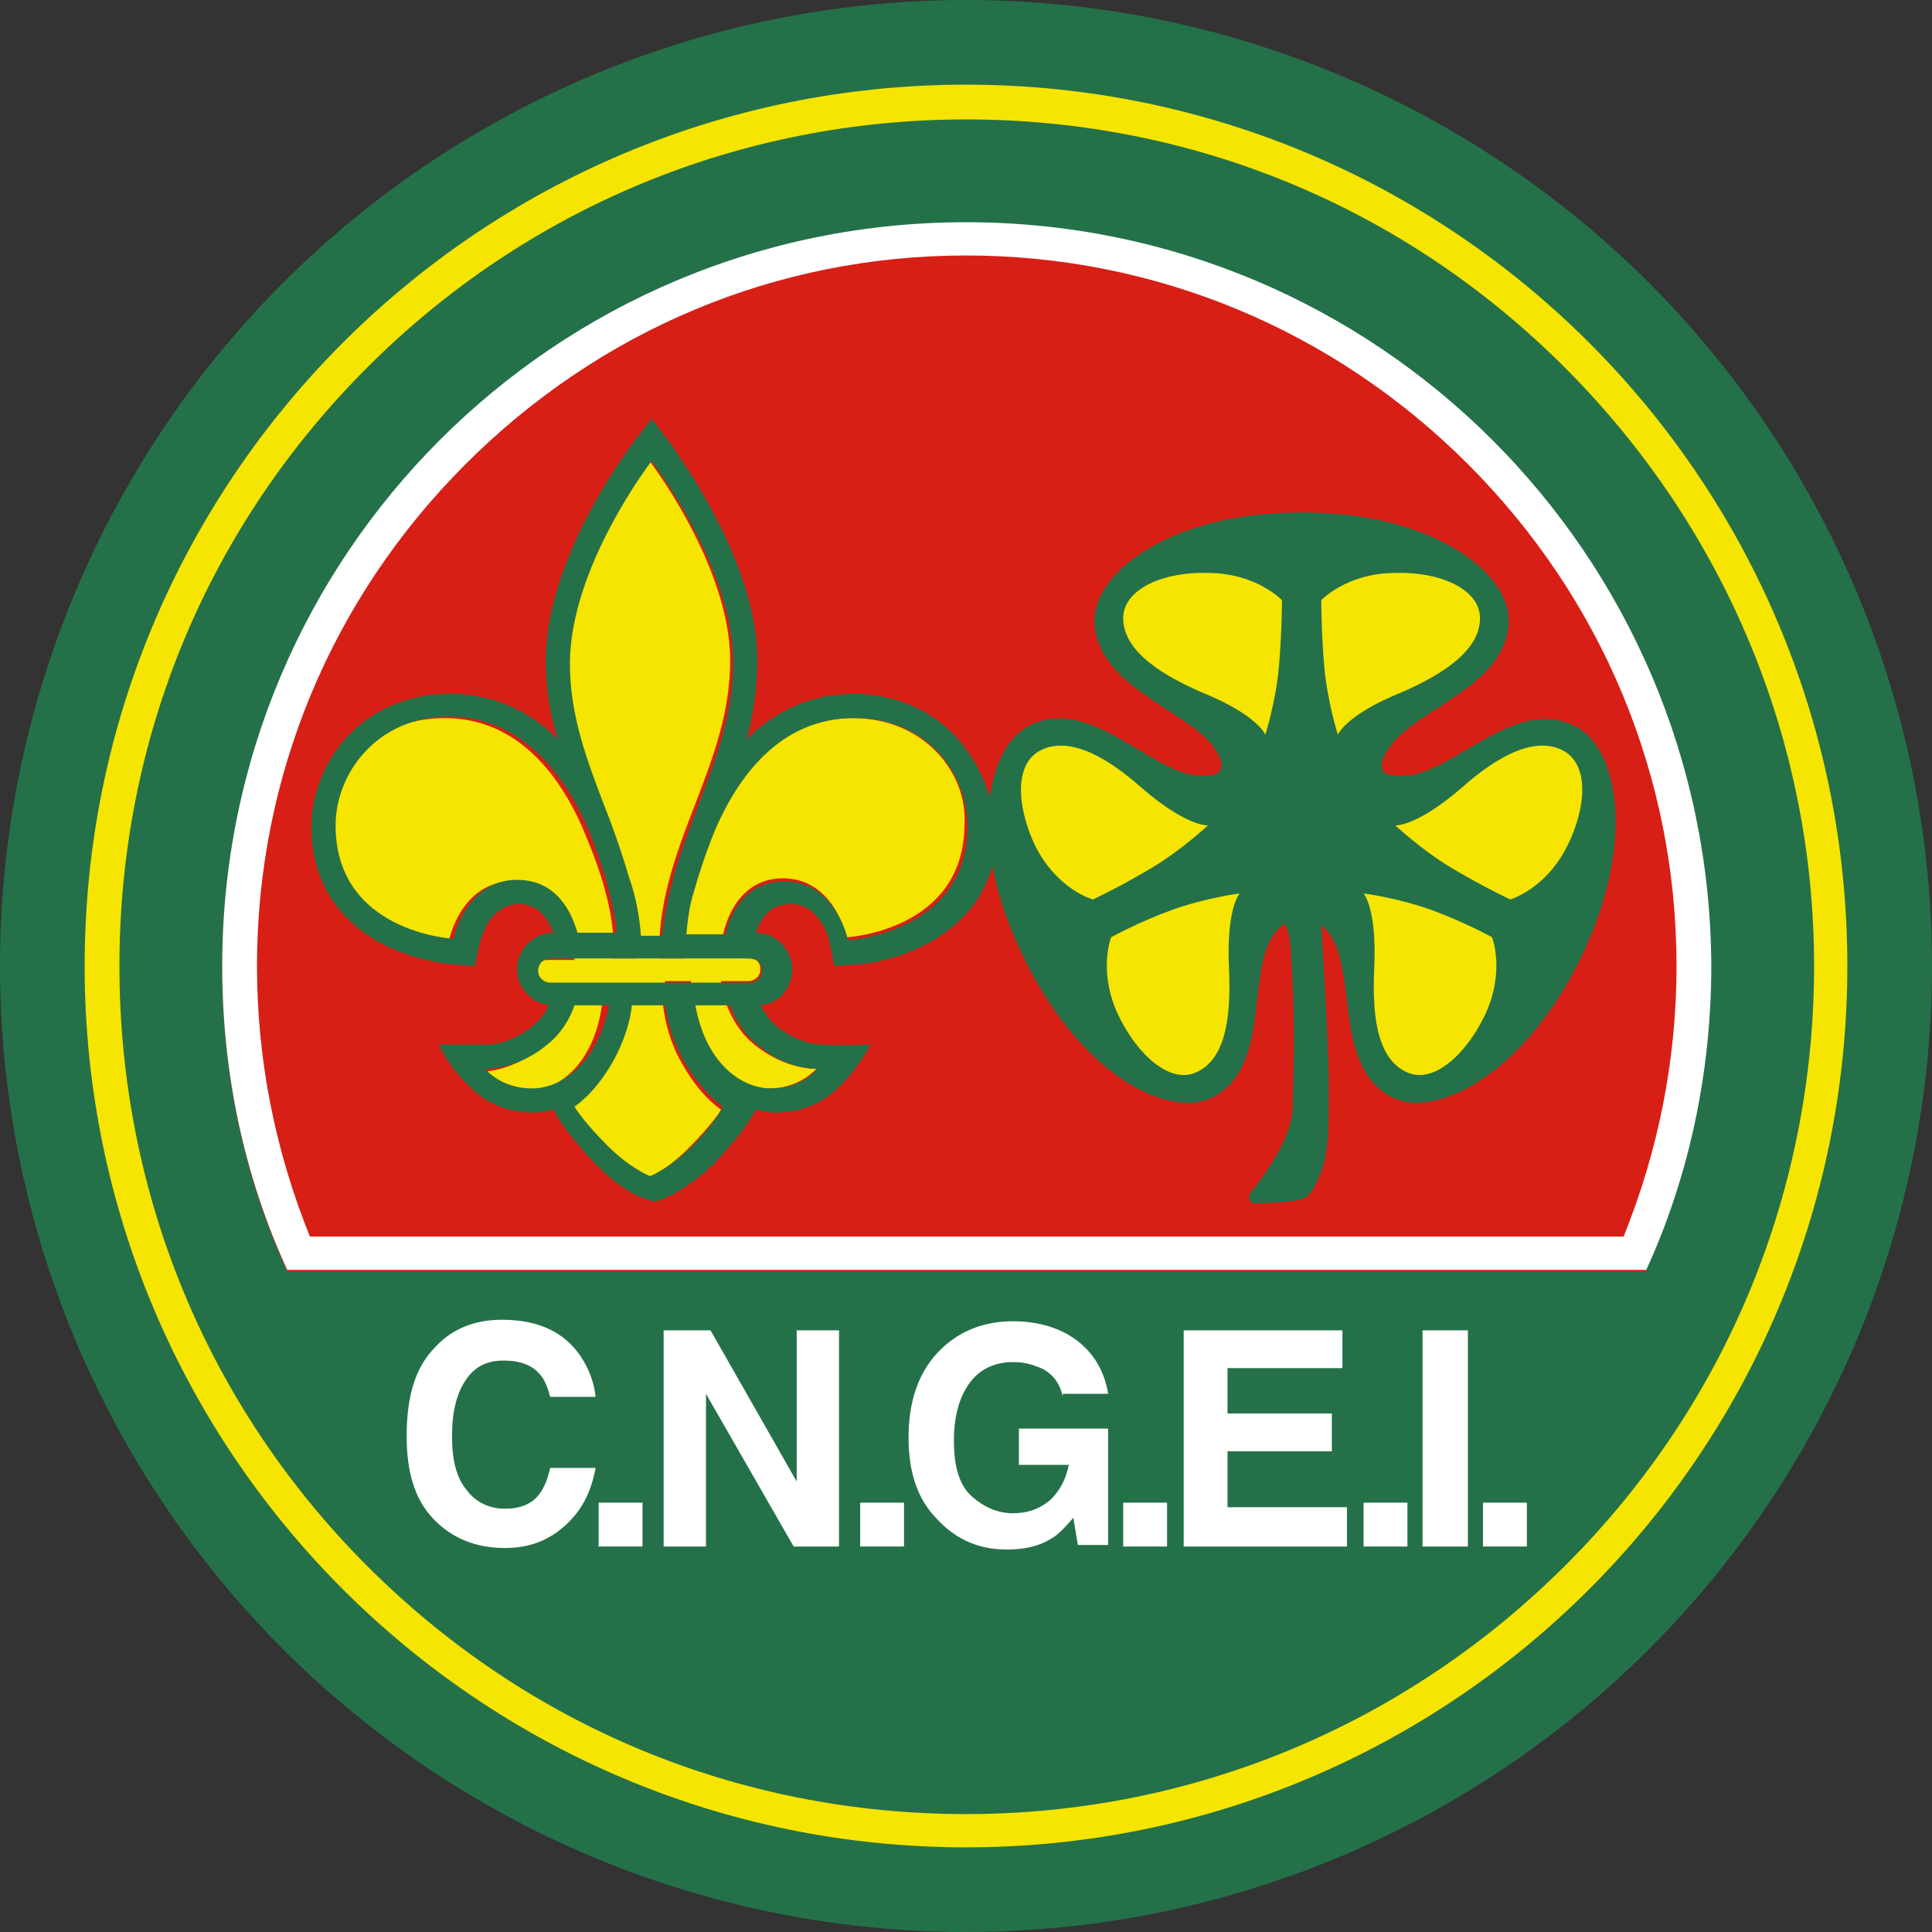
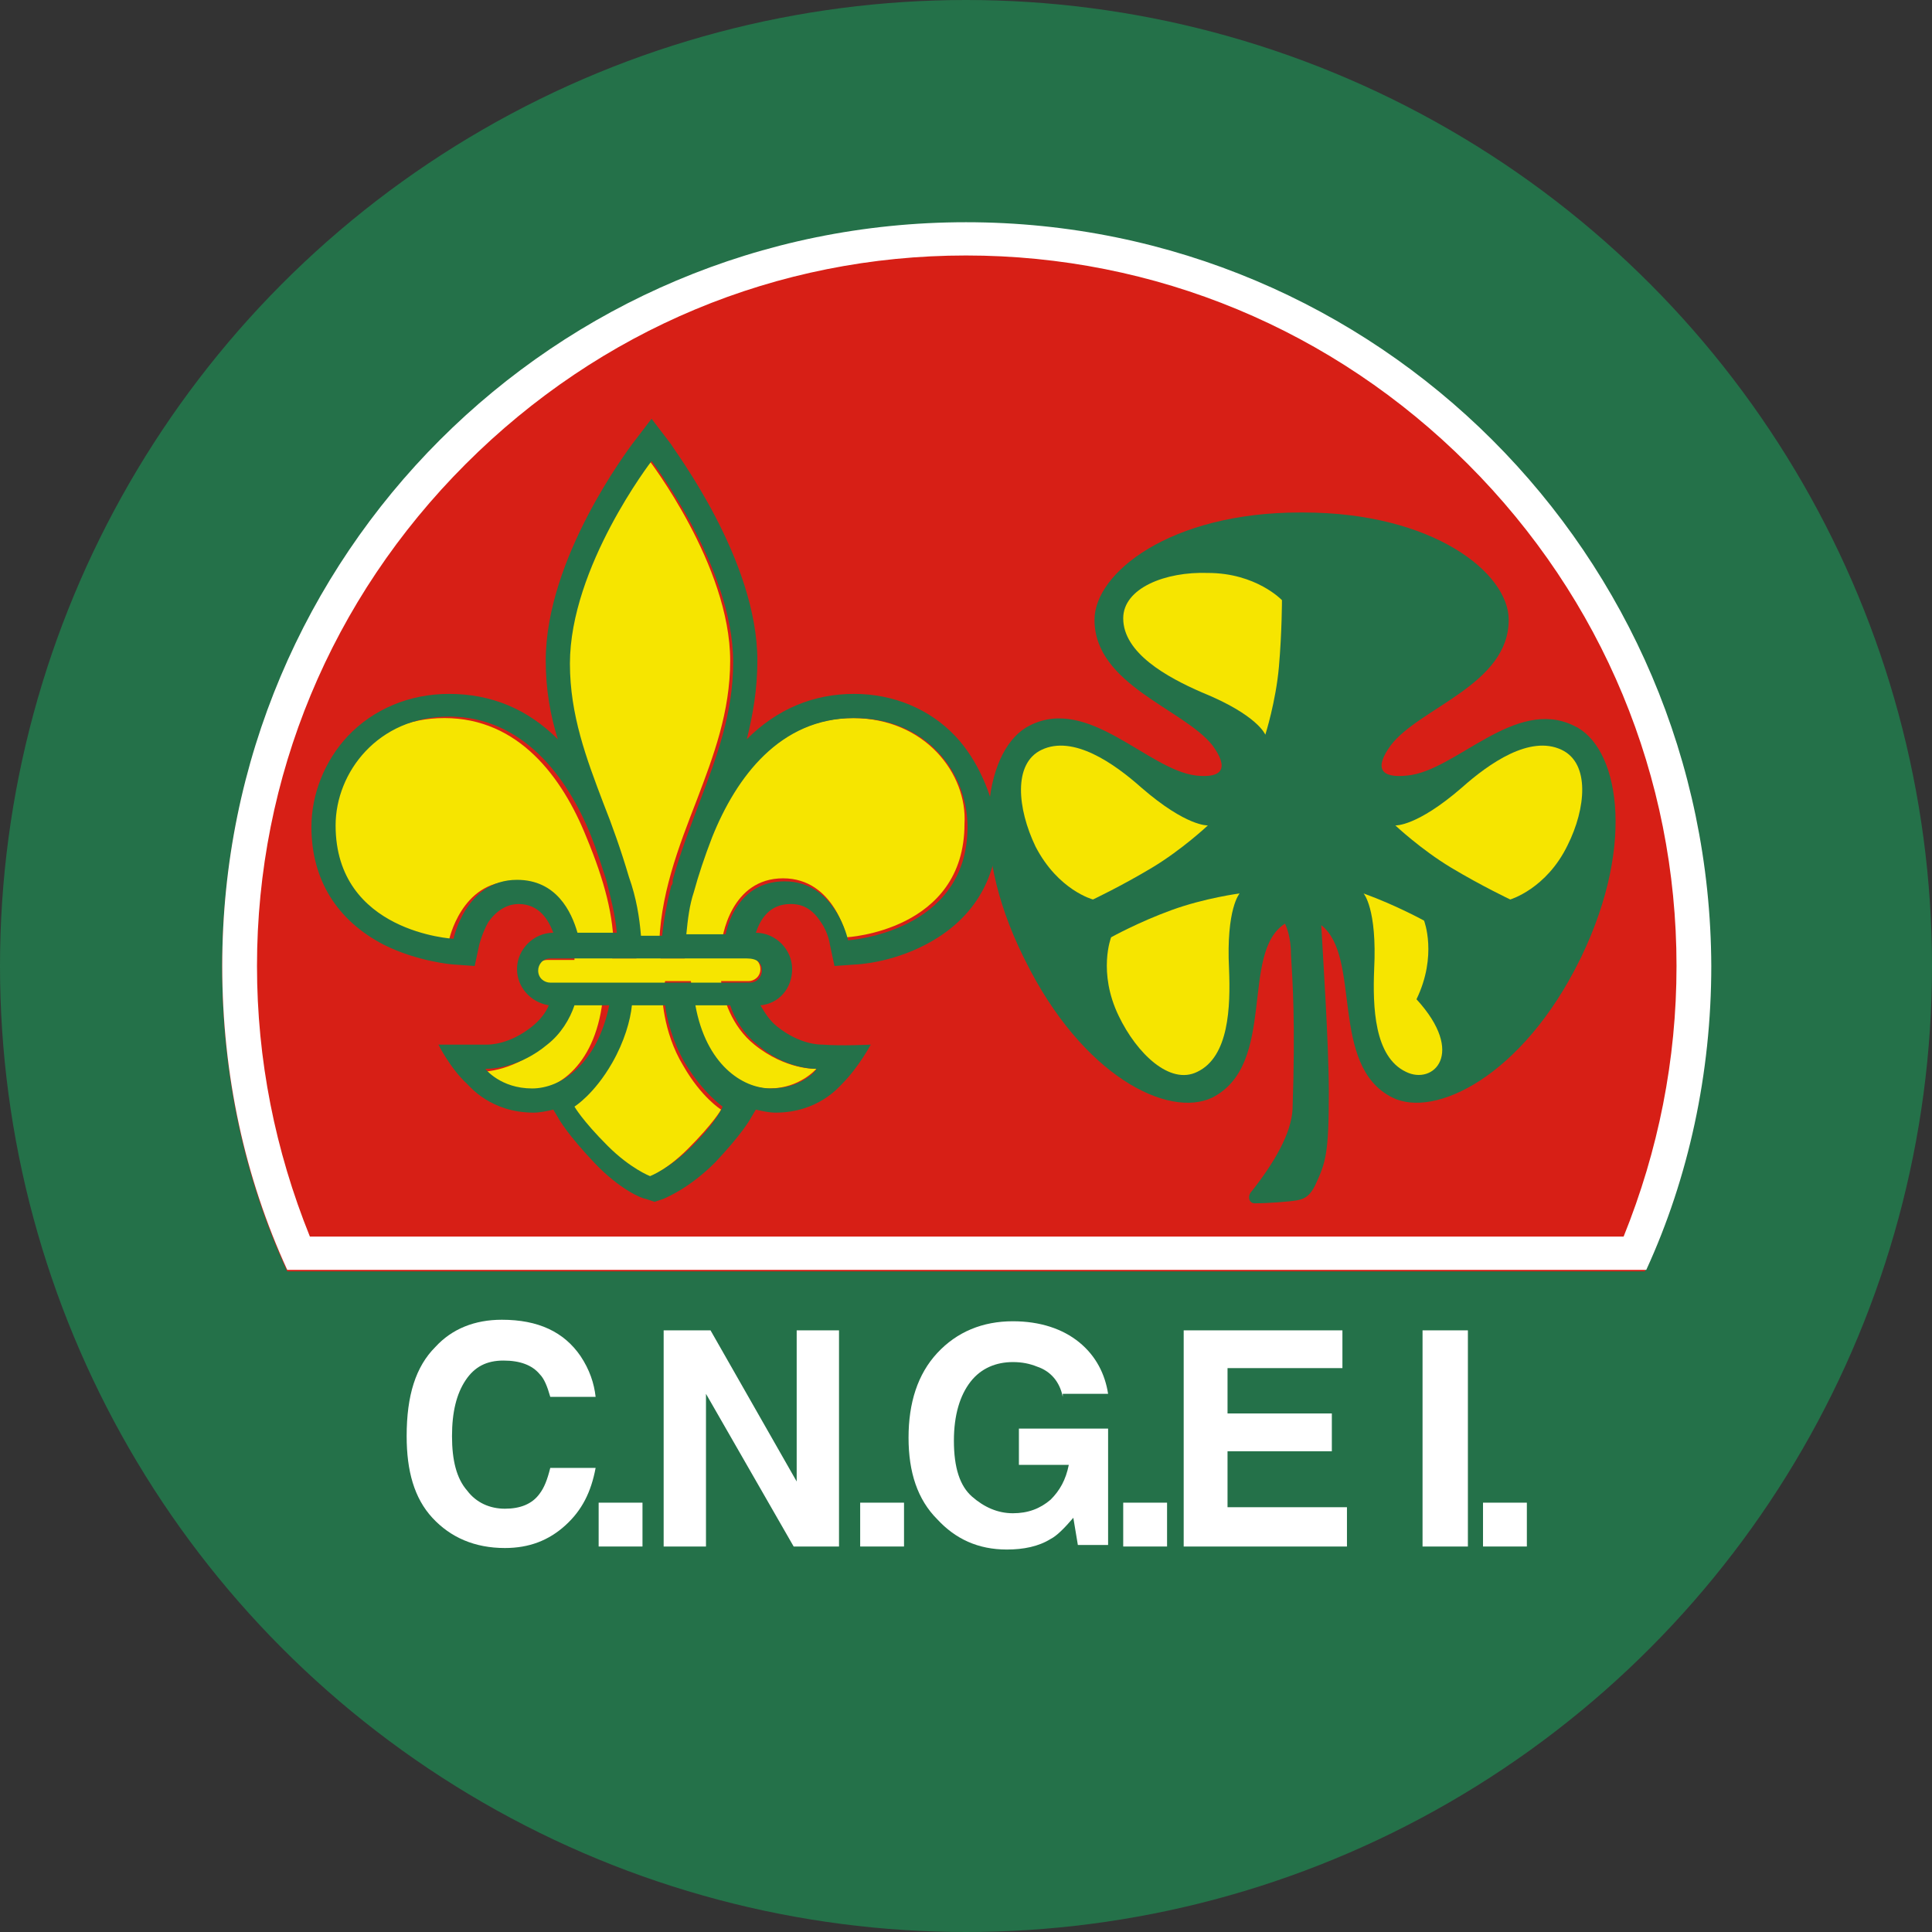
<svg xmlns="http://www.w3.org/2000/svg" version="1.1" x="0px" y="0px" viewBox="0 0 127.8 127.8" style="enable-background:new 0 0 127.8 127.8;" xml:space="preserve">
  <rect x="0" y="0" width="127.8" height="127.8" fill="#333333" stroke="none" />
  <style type="text/css">
	.st0{fill:#247149;}
	.st1{fill:#F6E500;}
	.st2{fill:#D71F16;}
	.st3{fill:#FFFFFF;}
</style>
  <g id="sfondo">
    <g>
      <circle class="st0" cx="63.9" cy="63.9" r="63.9" />
-       <path class="st1" d="M63.9,7.9c15,0,29,5.8,39.6,16.4C114.1,34.9,120,49,120,63.9s-5.8,29-16.4,39.6C93,114.1,78.9,120,63.9,120    s-29-5.8-39.6-16.4C13.7,93,7.9,78.9,7.9,63.9s5.8-29,16.4-39.6C34.9,13.7,49,7.9,63.9,7.9 M63.9,5.6C31.7,5.6,5.6,31.7,5.6,63.9    s26.1,58.3,58.3,58.3s58.3-26.1,58.3-58.3S96.1,5.6,63.9,5.6L63.9,5.6z" />
      <path class="st2" d="M108.8,84.1c2.8-6.1,4.3-13,4.3-20.1c0-27.2-22-49.2-49.2-49.2s-49.2,22-49.2,49.2c0,7.2,1.5,14,4.3,20.1    H108.8z" />
      <path class="st3" d="M63.9,16.9c12.5,0,24.3,4.9,33.2,13.8s13.8,20.7,13.8,33.2c0,6.2-1.2,12.2-3.5,17.9H20.5    c-2.3-5.7-3.5-11.7-3.5-17.9c0-12.5,4.9-24.3,13.8-33.2S51.4,16.9,63.9,16.9 M63.9,14.7c-27.2,0-49.2,22-49.2,49.2    c0,7.2,1.5,14,4.3,20.1h89.9c2.8-6.1,4.3-13,4.3-20.1C113.1,36.7,91.1,14.7,63.9,14.7L63.9,14.7z" />
    </g>
  </g>
  <g id="giglio">
    <g>
      <path class="st1" d="M56.4,47.5c-4.8,0-7.8,3.9-9.4,7.9c-1.2,2.9-1.8,5.2-1.8,7.5l0.1,0.5h-1.6l-0.1-0.5c0-3.6,1.3-6.9,2.5-10    c1.1-2.9,2.2-5.8,2.2-9.2c0-6.3-5.4-13.3-5.4-13.3s-5.4,7-5.4,13.3c0,3.4,1.1,6.3,2.2,9.2c1.2,3,2.5,6.5,2.5,10l-0.1,0.5h-1.6    l0.1-0.5c0-2.3-0.6-4.6-1.8-7.5c-1.6-4-4.5-7.9-9.4-7.9c-4.8,0-7.5,3.6-7.5,7.2c0,7,7.8,7.5,7.8,7.5s0.8-3.9,4.2-3.9    c3.4,0,4.1,3.8,4.1,4.7c0,0,0,0.2,0,0.5h-1.8c-0.4,0-0.8,0.3-0.8,0.8c0,0.4,0.3,0.8,0.8,0.8h1.8c-0.1,1.1-0.7,3-2.2,4.2    c-2.1,1.7-4.1,1.6-4.1,1.6s1,1.3,3.1,1.3c2.1,0,4.7-1.8,5.1-6.4l0.1-0.7h1.7l-0.1,0.6c0,0,0,2.5-1.4,4.8c-1.2,2-2.5,2.9-2.5,2.9    s0.5,0.9,2.2,2.6c1.5,1.5,2.8,2,2.8,2s1.3-0.5,2.8-2c1.7-1.7,2.2-2.6,2.2-2.6s-1.3-0.8-2.5-2.9c-1.4-2.3-1.4-4.8-1.4-4.8L44,64.9    h1.7l0.1,0.7c0.4,4.6,3.1,6.4,5.1,6.4s3.1-1.3,3.1-1.3s-2,0.1-4.1-1.6c-1.5-1.2-2.1-3.1-2.2-4.2h1.8c0.4,0,0.8-0.3,0.8-0.8    c0-0.4-0.3-0.8-0.8-0.8h-1.8c0-0.3,0-0.5,0-0.5c0-0.9,0.7-4.7,4.1-4.7c3.4,0,4.2,3.9,4.2,3.9s7.8-0.4,7.8-7.5    C64,51.2,61.2,47.5,56.4,47.5z" />
      <path class="st0" d="M63.2,48.7c-1.7-1.8-4.1-2.8-6.7-2.8c-2.7,0-5.1,1-7.1,3c0.4-1.6,0.7-3.3,0.7-5.2c0-6.7-5.5-13.9-5.7-14.3    l-1.3-1.7l-1.3,1.7c-0.2,0.3-5.7,7.5-5.7,14.3c0,1.9,0.3,3.6,0.8,5.2c-2-2-4.4-3-7.2-3c-2.6,0-5,1-6.7,2.8c-1.5,1.6-2.4,3.8-2.4,6    c0,3.5,1.7,6.2,4.8,7.8c2.2,1.1,4.5,1.3,4.6,1.3l1.4,0.1l0.3-1.4c0,0,0.2-0.8,0.6-1.5c0.7-1,1.5-1.2,2-1.2c1.4,0,2,1.1,2.3,1.9    c-1.3,0-2.4,1.1-2.4,2.4c0,1.2,0.9,2.2,2.1,2.4c-0.2,0.5-0.6,1-1.1,1.4c-1.5,1.2-2.8,1.2-3,1.2c-1.3,0-3.2,0-3.2,0    s0.8,1.6,1.9,2.6c0.2,0.2,1.6,1.9,4.4,1.9c0.4,0,0.9-0.1,1.3-0.2l0.3,0.5c0.1,0.2,0.7,1.2,2.4,3c1.7,1.8,3.2,2.4,3.4,2.4l0.6,0.2    l0.6-0.2c0.2-0.1,1.7-0.7,3.4-2.4c1.7-1.8,2.3-2.8,2.4-3l0.3-0.5c0.4,0.1,0.9,0.2,1.3,0.2c2.8,0,4.2-1.7,4.4-1.9    c1.1-1.1,1.9-2.6,1.9-2.6s-1.9,0.1-3.2,0c-0.2,0-1.5,0-3-1.2c-0.5-0.4-0.8-0.9-1.1-1.4c1.2-0.1,2.1-1.1,2.1-2.4    c0-1.3-1.1-2.4-2.4-2.4c0.3-0.9,0.9-1.9,2.3-1.9c0.5,0,1.3,0.1,2,1.2c0.5,0.7,0.6,1.5,0.6,1.5l0,0l0.3,1.4l1.4-0.1    c0.1,0,2.3-0.1,4.6-1.3c3.1-1.6,4.8-4.3,4.8-7.8C65.6,52.5,64.7,50.3,63.2,48.7z M43.1,30.5c0,0,5.4,7,5.4,13.3    c0,3.4-1.1,6.3-2.2,9.2c-0.6,1.6-1.3,3.4-1.8,5.2c0,0,0,0.1,0,0.1c0,0.1,0,0.2-0.1,0.3c-0.3,1.2-0.5,2.3-0.6,3.3h-1.4    c-0.1-1.2-0.3-2.5-0.8-3.9c-0.5-1.7-1.1-3.4-1.7-4.9c-1.1-2.9-2.2-5.8-2.2-9.2C37.7,37.5,43.1,30.5,43.1,30.5z M34.2,58.2    c-3.4,0-4.2,3.9-4.2,3.9s-7.8-0.4-7.8-7.5c0-3.5,2.8-7.2,7.5-7.2c4.8,0,7.8,3.9,9.4,7.9c0.4,1,0.7,2,1,2.9    c0.3,1.2,0.6,2.3,0.7,3.5h-2.6C37.8,60.3,36.8,58.2,34.2,58.2z M35.2,72c-2.1,0-3.1-1.3-3.1-1.3s0,0,0.1,0c0.4,0,2.2-0.1,4-1.6    c0.9-0.7,1.5-1.7,1.8-2.6h2.3C39.5,70.4,37.1,72,35.2,72z M45.8,75.8c-1.5,1.5-2.8,2-2.8,2s-1.3-0.5-2.8-2    c-1.7-1.7-2.2-2.6-2.2-2.6s1.3-0.8,2.5-2.9c0.8-1.4,1.2-2.8,1.3-3.8h2.2c0.1,0.9,0.5,2.4,1.3,3.8c1.2,2,2.5,2.9,2.5,2.9    S47.5,74.1,45.8,75.8z M54,70.7C54.1,70.7,54.1,70.7,54,70.7c0.1,0-0.9,1.3-3,1.3c-1.9,0-4.3-1.6-5-5.5h2.3    c0.3,0.9,0.9,1.9,1.8,2.6C51.8,70.6,53.6,70.7,54,70.7z M50.4,64.2c0,0.4-0.3,0.8-0.8,0.8h-0.2h-1.6h-2.2H44h-1.9h-1.7h-2.2h-1.6    h-0.2c-0.4,0-0.8-0.3-0.8-0.8c0-0.4,0.3-0.8,0.8-0.8h0.2h1.6h2.4h1.6h1.4h1.6h2.4h1.6h0.2C50.1,63.4,50.4,63.7,50.4,64.2z     M56.1,62.2c0,0-0.8-3.9-4.2-3.9c-2.6,0-3.6,2.1-3.9,3.5h-2.6c0.1-1,0.2-1.9,0.5-2.8c0.3-1.1,0.7-2.3,1.2-3.6    c1.6-4,4.5-7.9,9.4-7.9c4.8,0,7.5,3.6,7.5,7.2C64,61.7,56.1,62.2,56.1,62.2z" />
    </g>
  </g>
  <g id="trifoglio">
    <g>
      <path class="st0" d="M104.1,48c-3.9-1.9-7.8,3-11,3.3c-1.8,0.2-2.2-0.5-1.1-2c1.9-2.5,7.8-4,7.8-8.3c0-3.1-5-7.1-13.6-7.1h0H86h0    c-8.6,0-13.6,4-13.6,7.1c0,4.3,5.9,5.9,7.8,8.3c1.1,1.5,0.7,2.2-1.1,2c-3.2-0.4-7.1-5.3-11-3.3c-2.8,1.4-4.2,7.6-0.4,15.3l0.1,0.2    c3.8,7.7,9.5,10.5,12.4,9.1C84.5,70.4,82,63,85,61.1c0.1,0.2,0.4,0.9,0.4,2.1c0.1,1.7,0.3,4.4,0.1,10.2c-0.1,1.6-1.2,3.5-2.7,5.4    c-0.3,0.3-0.2,0.8,0.2,0.8c0.8,0,2.2-0.1,2.8-0.2s0.9-0.4,1.2-1c0.7-1.5,0.9-2.1,0.9-6.1c0-3.3-0.4-9.2-0.5-11.1    c2.7,2.1,0.5,9.3,4.7,11.4c2.8,1.4,8.6-1.4,12.4-9.1l0.1-0.2C108.3,55.6,107,49.3,104.1,48z" />
      <g>
        <path class="st1" d="M74.3,40.9c0,2.3,2.9,3.9,5.2,4.9c3.7,1.5,4.2,2.8,4.2,2.8s0.7-2.2,0.9-4.5c0.2-2.3,0.2-4.4,0.2-4.4     s-1.7-1.8-4.9-1.8C77.1,37.8,74.3,38.9,74.3,40.9z" />
-         <path class="st1" d="M97.9,40.9c0,2.3-2.9,3.9-5.2,4.9c-3.7,1.5-4.2,2.8-4.2,2.8s-0.7-2.2-0.9-4.5c-0.2-2.3-0.2-4.4-0.2-4.4     s1.7-1.8,4.9-1.8C95.1,37.8,97.9,38.9,97.9,40.9z" />
      </g>
      <g>
        <path class="st1" d="M79.2,70.9c2.1-1,2.2-4.3,2.1-6.8c-0.2-4,0.7-5,0.7-5s-2.3,0.3-4.5,1.1c-2.2,0.8-4,1.8-4,1.8     s-0.9,2.3,0.5,5.2C75.2,69.7,77.4,71.8,79.2,70.9z" />
        <path class="st1" d="M68.9,49.6c2.1-1,4.8,0.9,6.6,2.5c3,2.6,4.4,2.5,4.4,2.5s-1.7,1.6-3.7,2.8c-2,1.2-3.9,2.1-3.9,2.1     S70,58.9,68.5,56C67.3,53.5,67,50.5,68.9,49.6z" />
      </g>
      <g>
-         <path class="st1" d="M93,70.9c-2.1-1-2.2-4.3-2.1-6.8c0.2-4-0.7-5-0.7-5s2.3,0.3,4.5,1.1c2.2,0.8,4,1.8,4,1.8s0.9,2.3-0.5,5.2     C97,69.7,94.8,71.8,93,70.9z" />
+         <path class="st1" d="M93,70.9c-2.1-1-2.2-4.3-2.1-6.8c0.2-4-0.7-5-0.7-5c2.2,0.8,4,1.8,4,1.8s0.9,2.3-0.5,5.2     C97,69.7,94.8,71.8,93,70.9z" />
        <path class="st1" d="M103.3,49.6c-2.1-1-4.8,0.9-6.6,2.5c-3,2.6-4.4,2.5-4.4,2.5s1.7,1.6,3.7,2.8c2,1.2,3.9,2.1,3.9,2.1     s2.4-0.7,3.8-3.6C104.9,53.5,105.2,50.5,103.3,49.6z" />
      </g>
    </g>
  </g>
  <g id="testo">
    <g>
      <path class="st3" d="M28.8,89.1c1.1-1.2,2.6-1.8,4.4-1.8c2.4,0,4.1,0.8,5.2,2.4c0.6,0.9,0.9,1.8,1,2.7h-3    c-0.2-0.7-0.4-1.2-0.7-1.5c-0.5-0.6-1.3-0.9-2.4-0.9c-1.1,0-1.9,0.4-2.5,1.3c-0.6,0.9-0.9,2.1-0.9,3.7s0.3,2.8,1,3.6    c0.6,0.8,1.5,1.2,2.5,1.2c1,0,1.8-0.3,2.3-1c0.3-0.4,0.5-0.9,0.7-1.7h3c-0.3,1.6-0.9,2.8-2,3.8c-1.1,1-2.4,1.5-4,1.5    c-2,0-3.6-0.7-4.8-2c-1.2-1.3-1.7-3.1-1.7-5.4C26.9,92.3,27.5,90.4,28.8,89.1z" />
      <path class="st3" d="M39.6,99.4h2.9v2.9h-2.9V99.4z" />
      <path class="st3" d="M43.9,88h3.1l5.7,10V88h2.8v14.3h-3l-5.8-10.1v10.1h-2.8V88z" />
      <path class="st3" d="M56.9,99.4h2.9v2.9h-2.9V99.4z" />
      <path class="st3" d="M70.3,92.4c-0.2-1-0.8-1.7-1.7-2c-0.5-0.2-1-0.3-1.6-0.3c-1.1,0-2.1,0.4-2.8,1.3c-0.7,0.9-1.1,2.2-1.1,3.9    c0,1.8,0.4,3,1.2,3.7c0.8,0.7,1.7,1.1,2.7,1.1c1,0,1.8-0.3,2.5-0.9c0.6-0.6,1-1.3,1.2-2.3h-3.3v-2.4h5.9v7.7h-2l-0.3-1.8    c-0.6,0.7-1.1,1.2-1.5,1.4c-0.8,0.5-1.8,0.7-2.9,0.7c-1.9,0-3.4-0.7-4.6-2c-1.3-1.3-1.9-3.1-1.9-5.4c0-2.3,0.6-4.2,1.9-5.6    s3-2.1,5-2.1c1.8,0,3.3,0.5,4.4,1.4c1.1,0.9,1.7,2.1,1.9,3.4H70.3z" />
      <path class="st3" d="M74.3,99.4h2.9v2.9h-2.9V99.4z" />
      <path class="st3" d="M88.8,90.5h-7.6v3h6.9V96h-6.9v3.7h7.9v2.6H78.3V88h10.5V90.5z" />
-       <path class="st3" d="M90.2,99.4h2.9v2.9h-2.9V99.4z" />
      <path class="st3" d="M97.1,102.3h-3V88h3V102.3z" />
      <path class="st3" d="M98.1,99.4h2.9v2.9h-2.9V99.4z" />
    </g>
  </g>
</svg>